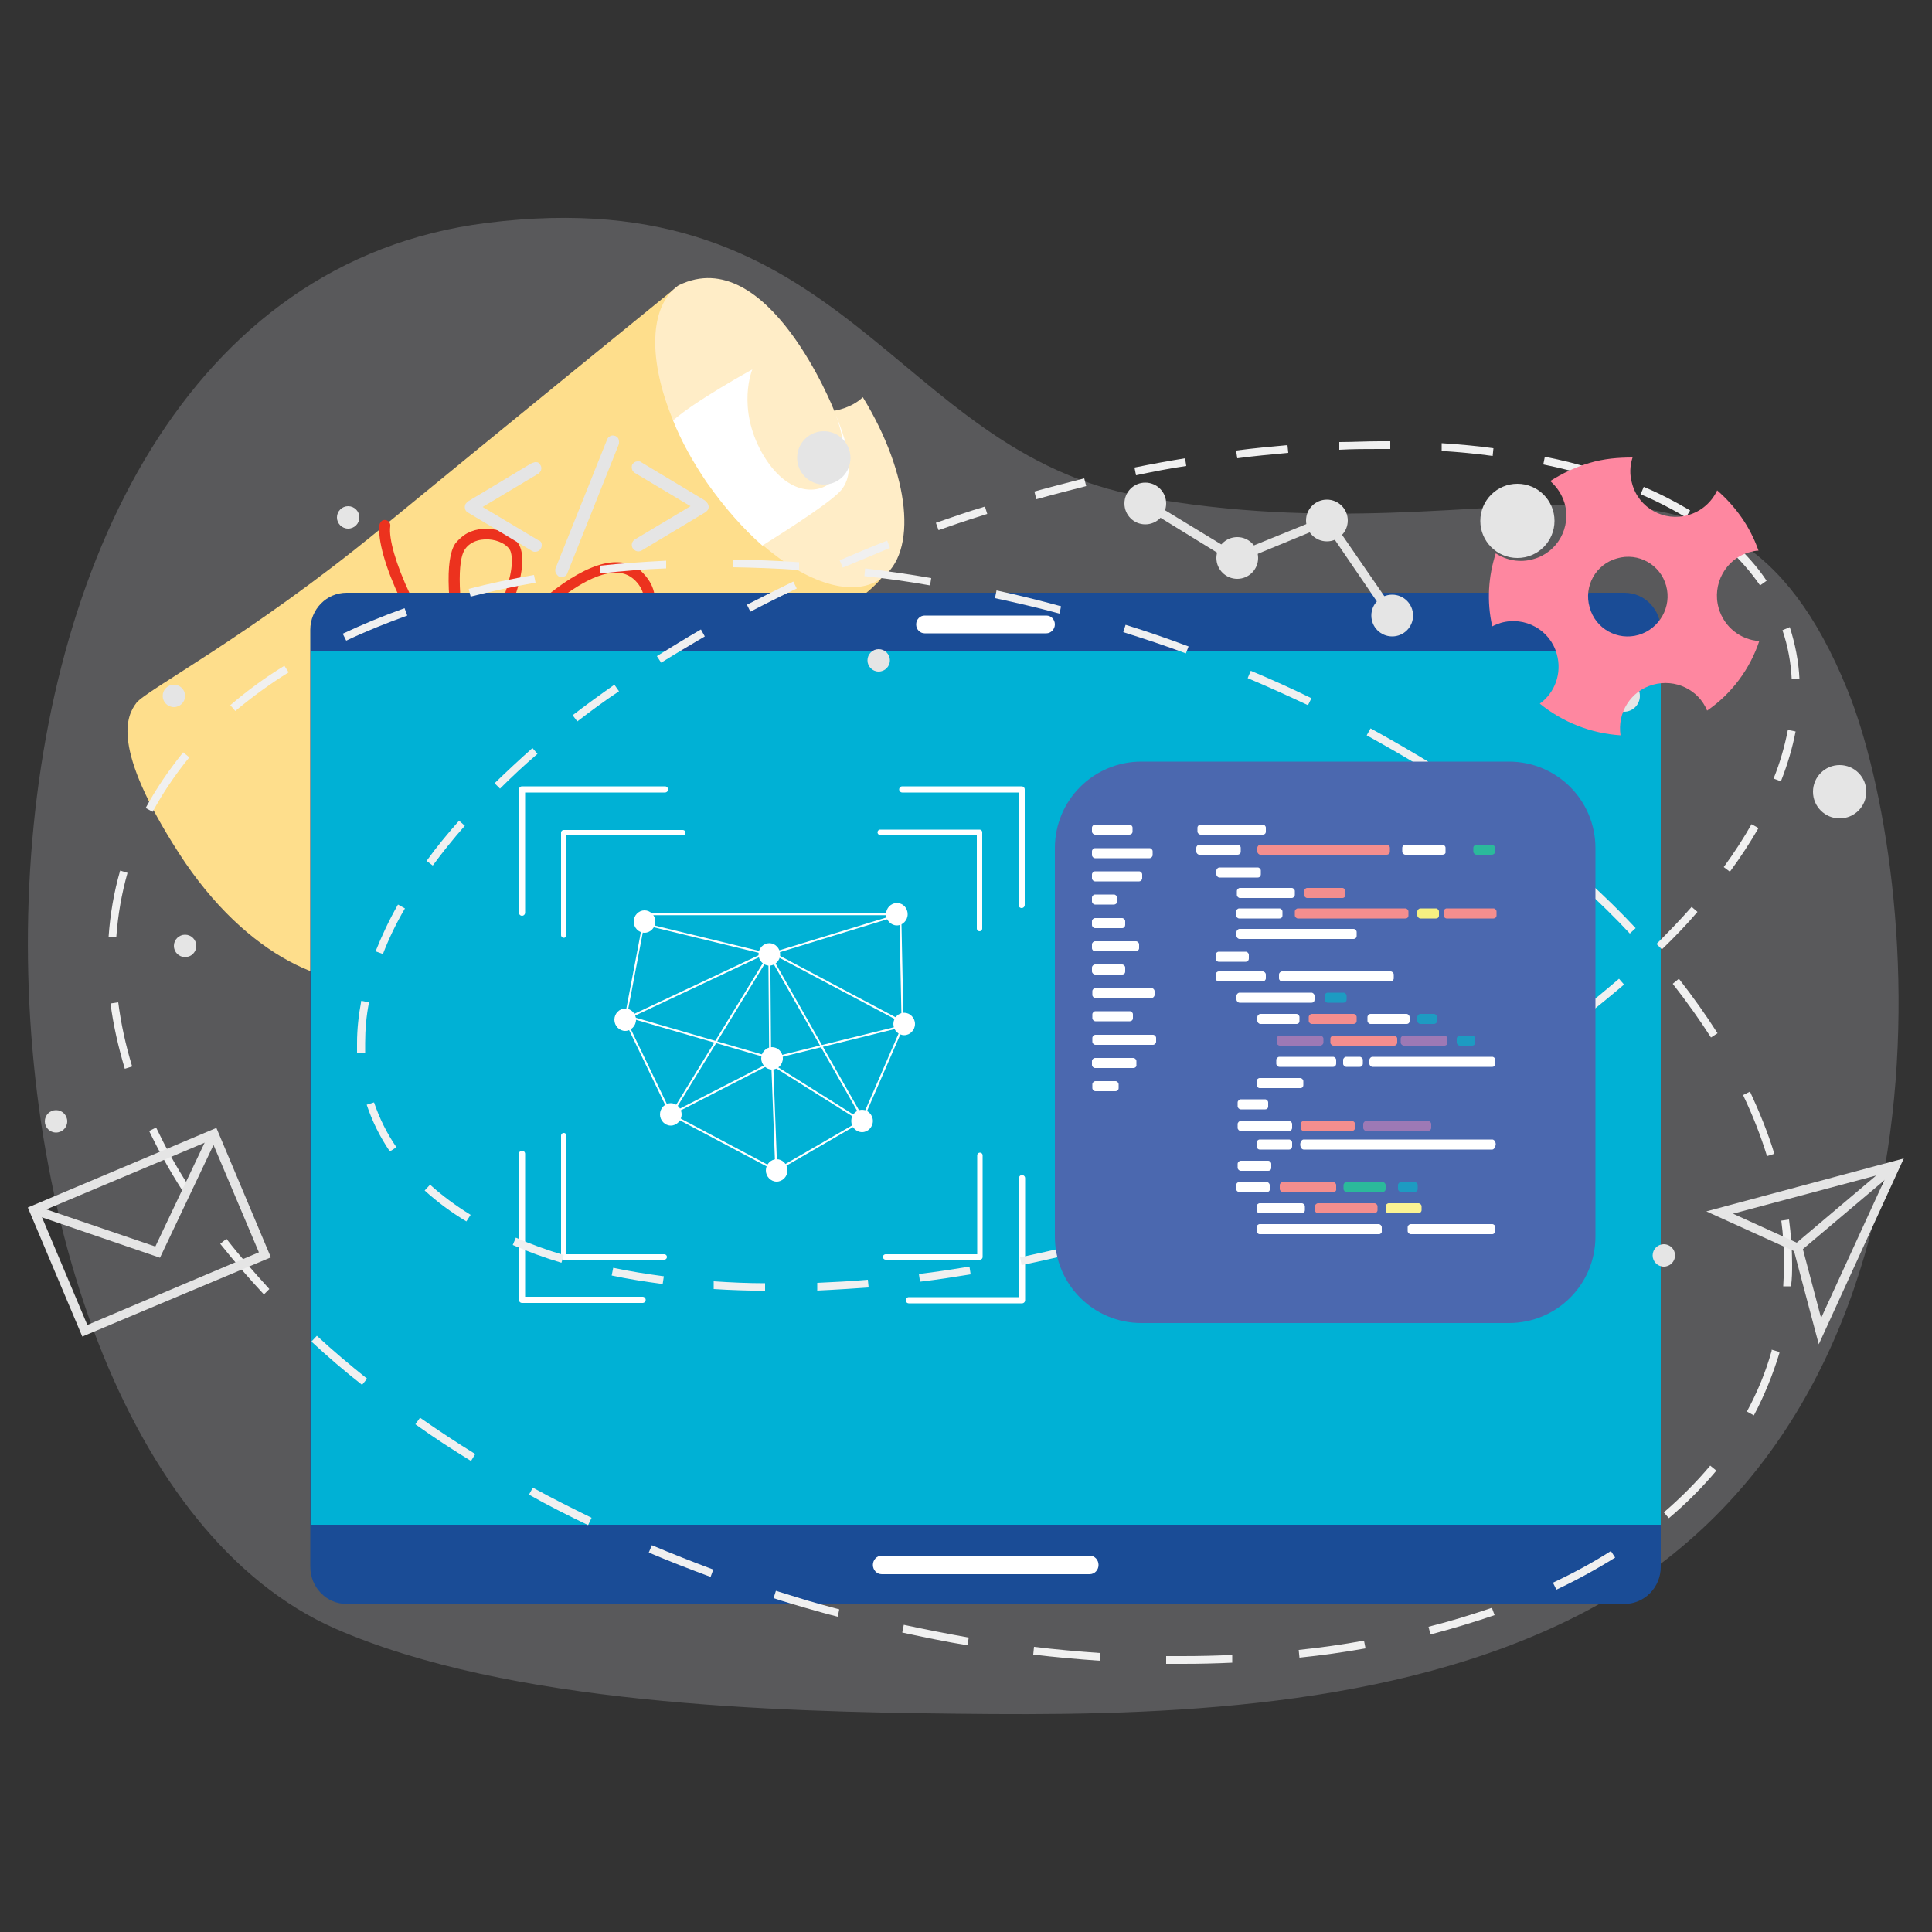
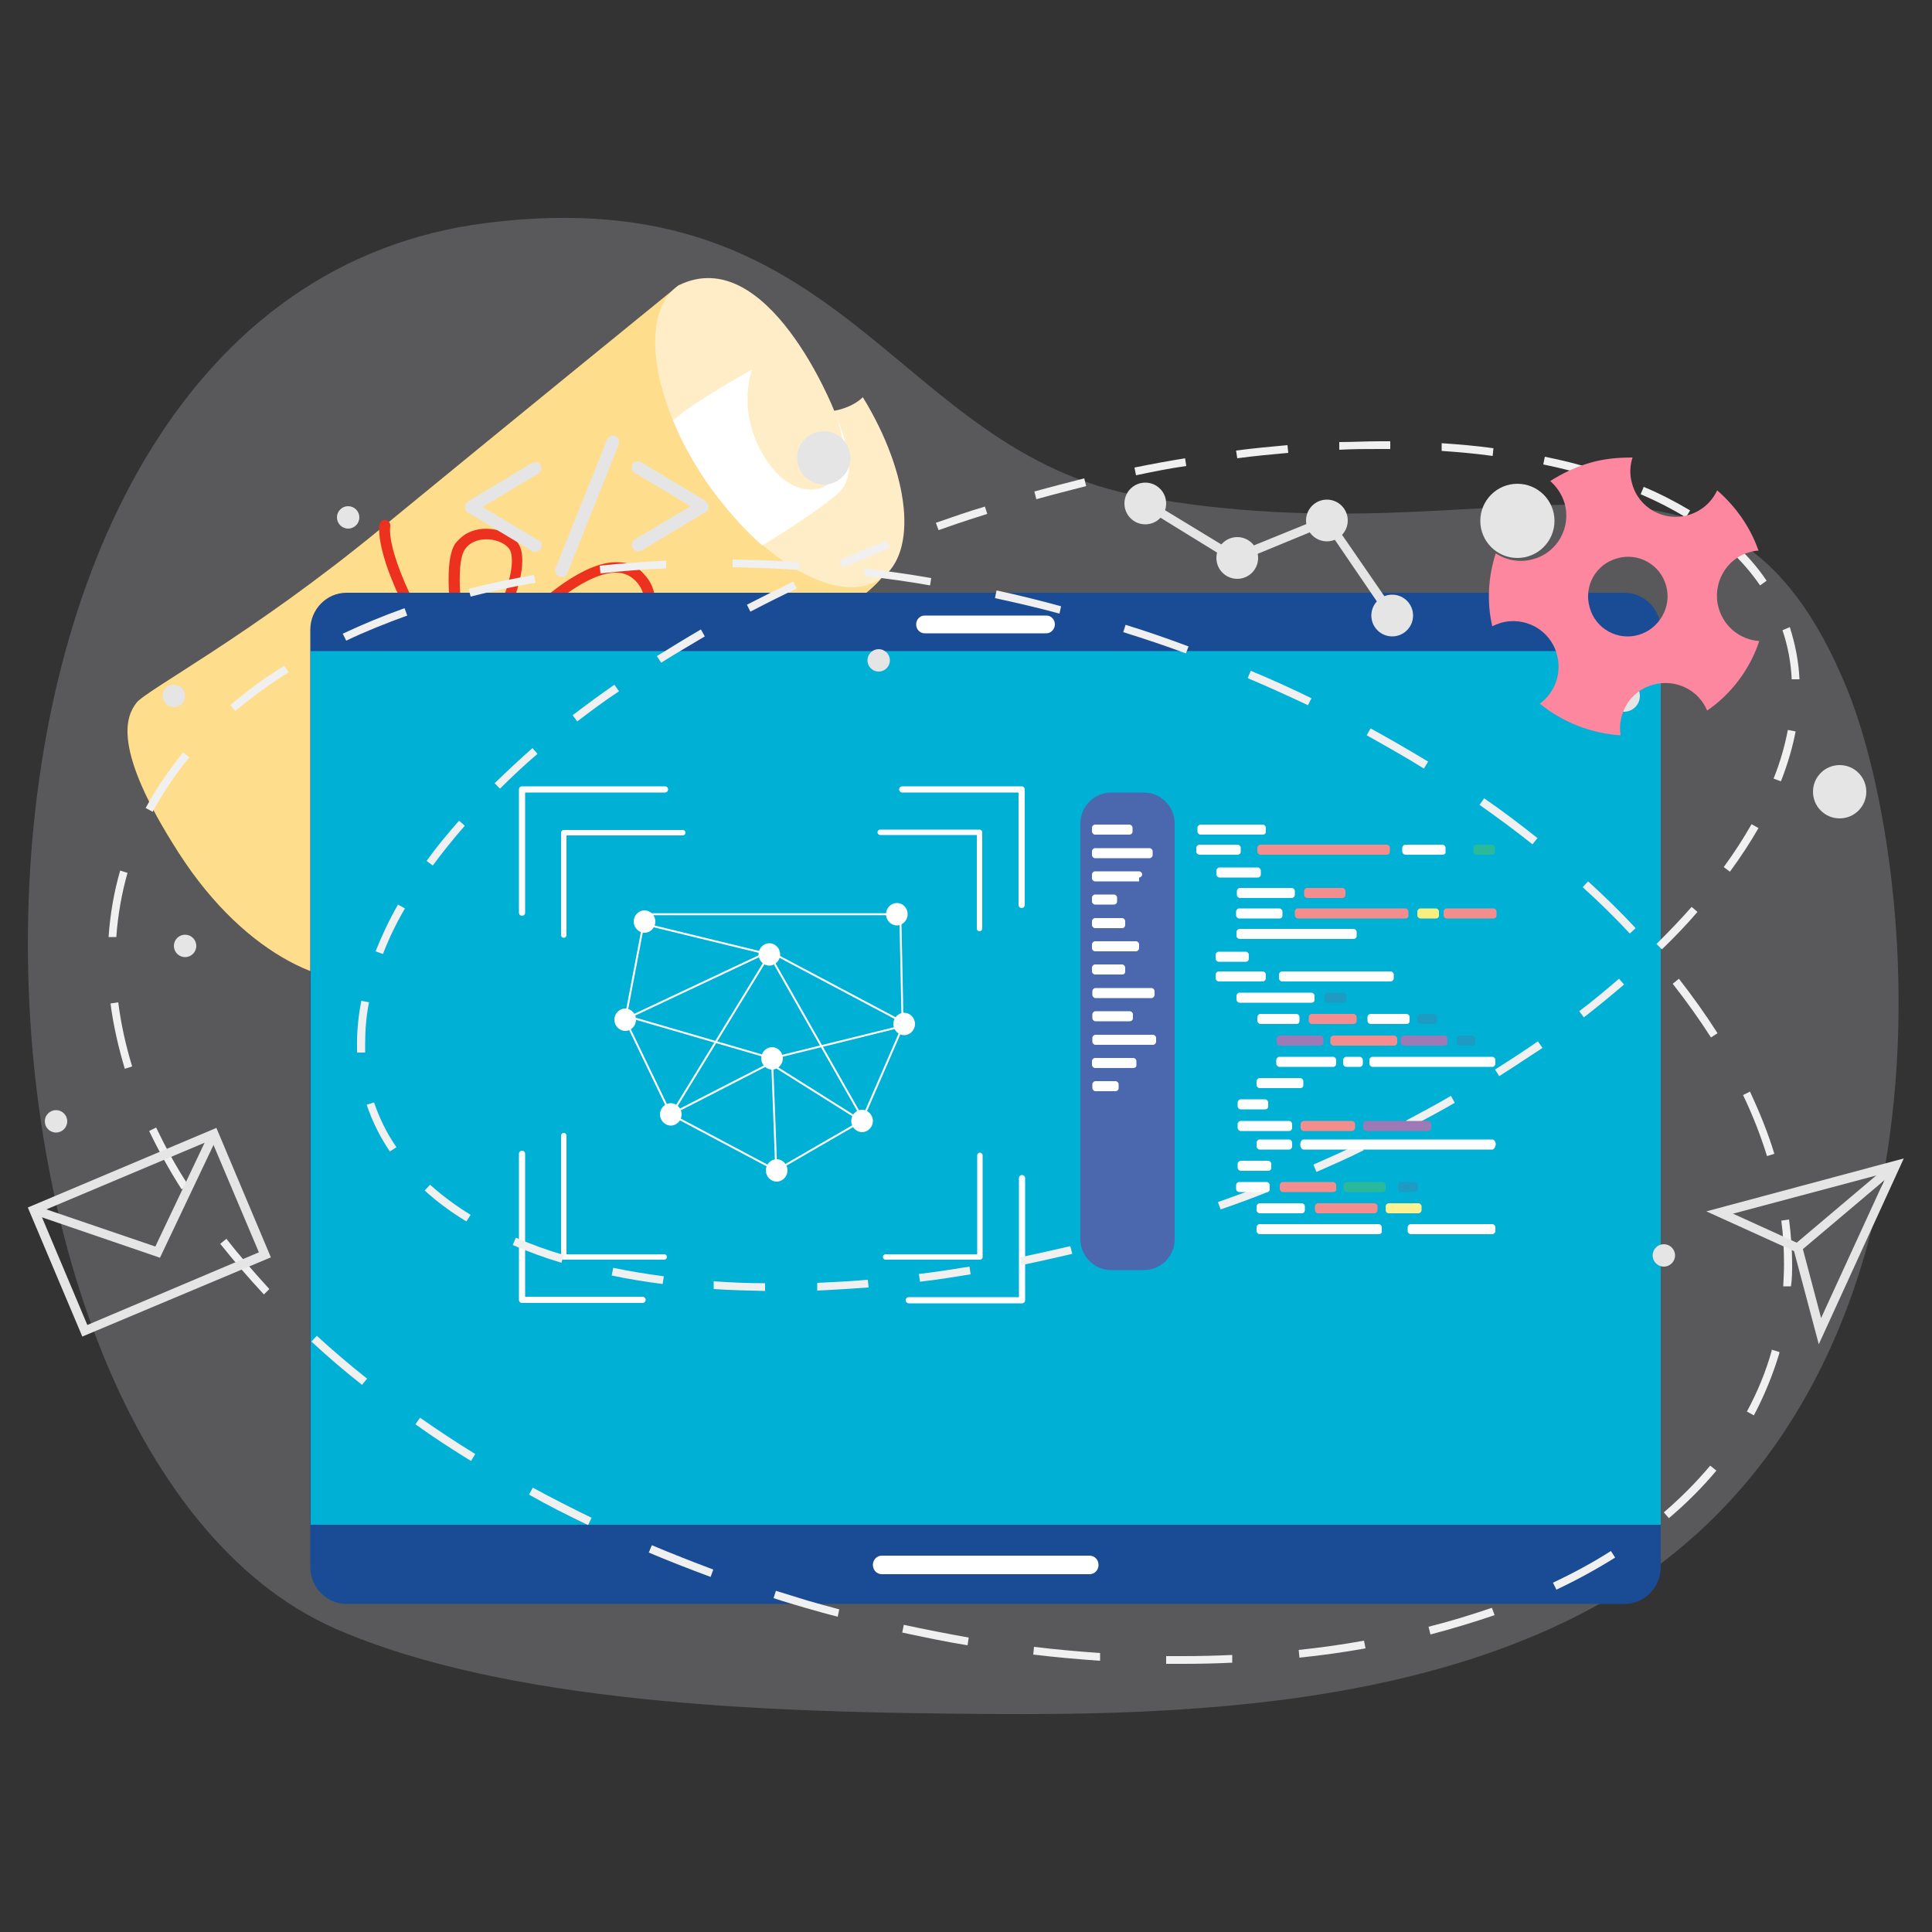
<svg xmlns="http://www.w3.org/2000/svg" id="OBJECTS" version="1.1" viewBox="0 0 500 500">
  <rect x="0" y="0" width="500" height="500" fill="#333333" stroke="none" />
  <defs>
    <style>
      .st0 {
        fill: #1a4c96;
      }

      .st1 {
        stroke-width: 1.6px;
      }

      .st1, .st2 {
        stroke-linecap: round;
        stroke-linejoin: round;
      }

      .st1, .st2, .st3 {
        fill: none;
        stroke: #fff;
      }

      .st2 {
        stroke-width: 1.4px;
      }

      .st4 {
        fill: #fff;
      }

      .st5 {
        fill: #f0f0f0;
      }

      .st6 {
        fill: #fbf393;
      }

      .st7 {
        fill: #ec321e;
      }

      .st8 {
        fill: #e5e5e5;
      }

      .st9 {
        fill: #f48e8e;
      }

      .st10 {
        fill: #f7f081;
      }

      .st11 {
        fill: #2bb99b;
      }

      .st12 {
        fill: #9d79b5;
      }

      .st13 {
        fill: #fe87a0;
      }

      .st14 {
        fill: #fede8c;
      }

      .st15 {
        fill: #ffedc7;
      }

      .st16 {
        fill: #4b68af;
      }

      .st3 {
        stroke-miterlimit: 10;
        stroke-width: .5px;
      }

      .st17 {
        fill: #1d9bc2;
      }

      .st18 {
        fill: #f0f4fd;
        isolation: isolate;
        opacity: .2;
      }

      .st19 {
        fill: #00b1d5;
      }
    </style>
  </defs>
  <path class="st18" d="M125.9,57.7C-29,77.2-21.7,373.9,86.8,421.5c44.8,19.6,113.4,21.5,160.5,22,48.2.6,108-.4,156.3-23.1,108.1-50.5,93.4-195.4,74.5-241.9-31.9-78.6-86.5-32.4-182.7-50-64.6-11.7-75.9-82.6-169.5-70.8Z" />
  <g>
    <path class="st14" d="M227.9,149.9c-12.7,14.4-51.5,25.3-78.9,49.3s-38,49.5-50,53.7c-12,4.2-35-4.6-52.7-32.1s-13.5-35.6-11-38.9c2.5-3.3,29.5-17.4,63-44.9s77.4-63.2,77.4-63.2l52.2,76.1Z" />
    <path class="st15" d="M182.9,124.8c-3.6-5.3-6.6-10.7-8.7-16-6.5-15.6-6.3-29.7,1.5-35,23-11.2,40.2,32.5,40.2,32.5,0,0,4.4-.6,7.4-3.5h0c12.2,19.9,14.4,40.3,4.6,47-7.2,5-19.1,1.1-30.6-8.8-5-4.2-9.9-9.8-14.4-16.2Z" />
    <path class="st4" d="M182.9,124.8c-3.6-5.3-6.6-10.7-8.7-16,5.6-5,20.5-13.2,20.5-13.2,0,0-4.1,9.8,2.5,21.6,6.7,11.8,15.8,11.1,19.3,6.1s.9-13-.2-15.9c3.6,8.7,4.7,15.1,1.6,19.2-2.2,2.9-13.6,10.2-20.6,14.6-5-4.4-9.9-10-14.4-16.4Z" />
    <g>
      <path class="st7" d="M98.8,134.8c.3-.2.6-.3,1-.2.8.1,1.3.8,1.2,1.6-.9,6.3,7.6,26.8,21.1,42.1,7,7.9,17.8,17.3,29.8,17.1.8,0,1.4.6,1.4,1.4s-.6,1.4-1.4,1.4c-13.1.1-24.6-9.8-31.9-18.1-13.6-15.4-22.8-36.5-21.8-44.3.1-.4.3-.7.6-1Z" />
      <path class="st7" d="M145.9,150.9c4.7-3.2,9.4-5.4,13.5-5.4s5.8,1.3,7.8,3.7c2.7,3.3,3,7.2.9,11.3-5.1,10-26.1,20.4-46.5,19.3-.8,0-1.5-.5-1.8-1.2s-.2-1.5.3-2.1h0c4-5.1,14.9-18.1,25.8-25.6ZM157.7,167.3c3.7-2.5,6.5-5.3,7.9-8.1,1.6-3,1.4-5.8-.6-8.3-1.5-1.8-3.3-2.7-5.6-2.7-11.9,0-30.8,22.1-36.3,28.9,13.1.4,26.2-4,34.6-9.8Z" />
      <path class="st7" d="M120.1,138.5c2.3-1.6,5.2-1.9,7.6-1.5,3.6.5,6.3,2.5,7.1,5.1,2.1,7.4-5.3,21.8-9.8,30.4-.8,1.5-1.5,2.9-2,3.9s-1.2,1.2-2,1.1c-.8-.1-1.5-.7-1.7-1.6h0c-3.7-19.6-4.2-31.1-1.5-35.2.7-.9,1.5-1.6,2.3-2.2ZM121.7,173c.3-.5.6-1.1.9-1.7,4-7.7,11.4-22.1,9.6-28.4-.4-1.5-2.4-2.8-4.8-3.2-2.4-.4-5.5.1-7.1,2.5-1.3,1.9-2.7,8.4,1.4,30.8Z" />
      <path class="st7" d="M87.2,169.2c.2-.1.4-.2.6-.2.8-.1,1.4.5,1.5,1.2.4,3.5,1.8,5.9,4.4,7.5,8.5,5.3,25.8-.7,26-.8l3.1-1.1-1.3,2.9c-1.2,2.7-12.1,26-23.3,23.1-2.1-.6-3.7-1.8-4.6-3.6-2.3-4.5.2-11.1.3-11.3.3-.7,1.1-1.1,1.8-.8.7.3,1.1,1.1.8,1.8-.6,1.6-1.9,6.3-.4,9.1.6,1.1,1.5,1.8,2.9,2.2,6.7,1.8,14.8-11.1,18.7-18.7-5.7,1.6-18,4.1-25.3-.5-3.3-2.1-5.2-5.3-5.7-9.6-.2-.5,0-1,.5-1.2Z" />
    </g>
  </g>
  <g>
    <path class="st0" d="M429.8,405.5c0,5.3-4.2,9.6-9.4,9.6H89.7c-5.2,0-9.4-4.3-9.4-9.6v-242.5c0-5.3,4.2-9.6,9.4-9.6h330.7c5.2,0,9.4,4.3,9.4,9.6v242.5h0Z" />
    <rect class="st19" x="80.4" y="168.5" width="349.4" height="226.1" />
    <path class="st4" d="M284.3,405c0,1.3-1,2.4-2.3,2.4h-53.8c-1.3,0-2.3-1.1-2.3-2.4h0c0-1.3,1-2.4,2.3-2.4h53.8c1.3,0,2.3,1.1,2.3,2.4h0Z" />
    <path class="st4" d="M273,161.6c0,1.2-1,2.3-2.2,2.3h-31.5c-1.2,0-2.2-1-2.2-2.3h0c0-1.3,1-2.3,2.2-2.3h31.5c1.3,0,2.2,1.1,2.2,2.3h0Z" />
    <g>
      <g>
        <g>
          <path class="st1" d="M264.5,304.9v31.6h-29.3" />
          <path class="st1" d="M135.1,236.2v-31.9h37" />
          <path class="st1" d="M233.5,204.3h30.9v29.9" />
          <path class="st1" d="M166.3,336.4h-31.2v-37.8" />
        </g>
        <g>
          <path class="st2" d="M253.6,299v26.3h-24.4" />
          <path class="st2" d="M145.9,242v-26.5h30.8" />
          <path class="st2" d="M227.8,215.4h25.7v24.9" />
          <path class="st2" d="M171.9,325.3h-26v-31.4" />
        </g>
      </g>
      <g>
        <polygon class="st3" points="173.6 288.4 200.9 302.9 223 290.1 233.6 265.7 233 236.6 167 236.6 161.8 263.9 173.6 288.4" />
        <polyline class="st3" points="173.6 288.4 199.3 275.2 223 290.1" />
-         <polyline class="st3" points="199.3 272.1 199.1 247 233 236.6" />
        <polyline class="st3" points="233.2 264.3 199.1 246.2 163 263.2 199.8 273.9 233 265.7" />
        <polyline class="st3" points="174.5 287.2 199.1 247 165.8 238.9" />
        <line class="st3" x1="222.8" y1="288.7" x2="199.1" y2="247" />
        <line class="st3" x1="200.9" y1="302.9" x2="199.8" y2="273.9" />
        <path class="st4" d="M169.6,238.5c0,1.6-1.3,2.9-2.8,2.9s-2.8-1.3-2.8-2.9,1.3-2.9,2.8-2.9,2.8,1.3,2.8,2.9Z" />
        <path class="st4" d="M201.9,247c0,1.6-1.3,2.9-2.8,2.9s-2.8-1.3-2.8-2.9,1.3-2.9,2.8-2.9,2.8,1.3,2.8,2.9Z" />
        <path class="st4" d="M234.9,236.6c0,1.6-1.3,2.9-2.8,2.9s-2.8-1.3-2.8-2.9,1.3-2.9,2.8-2.9c1.6,0,2.8,1.3,2.8,2.9Z" />
        <path class="st4" d="M164.6,263.9c0,1.6-1.3,2.9-2.8,2.9s-2.8-1.3-2.8-2.9,1.3-2.9,2.8-2.9,2.8,1.3,2.8,2.9Z" />
        <path class="st4" d="M203.8,302.9c0,1.6-1.3,2.9-2.8,2.9s-2.8-1.3-2.8-2.9,1.3-2.9,2.8-2.9,2.8,1.3,2.8,2.9Z" />
        <path class="st4" d="M202.6,273.9c0,1.6-1.3,2.9-2.8,2.9s-2.8-1.3-2.8-2.9,1.3-2.9,2.8-2.9,2.8,1.3,2.8,2.9Z" />
        <path class="st4" d="M236.8,265c0,1.6-1.3,2.9-2.8,2.9s-2.8-1.3-2.8-2.9,1.3-2.9,2.8-2.9,2.8,1.3,2.8,2.9Z" />
        <path class="st4" d="M176.4,288.4c0,1.6-1.3,2.9-2.8,2.9s-2.8-1.3-2.8-2.9,1.3-2.9,2.8-2.9,2.8,1.3,2.8,2.9Z" />
        <path class="st4" d="M225.9,290.1c0,1.6-1.3,2.9-2.8,2.9s-2.8-1.3-2.8-2.9,1.3-2.9,2.8-2.9,2.8,1.3,2.8,2.9Z" />
      </g>
    </g>
  </g>
  <g>
    <path class="st5" d="M198.1,334.1c-4.5-.1-9-.2-13.4-.5v-2c4.4.3,8.9.5,13.3.5v2ZM211.5,334v-2c4.2-.2,8.7-.4,13.1-.8l.2,2c-4.5.3-8.9.6-13.3.8ZM171.5,332.3c-4.5-.6-9-1.3-13.2-2.2l.4-2c4.2.9,8.6,1.6,13.1,2.2l-.3,2ZM238.1,331.7l-.3-2c4.3-.5,8.8-1.2,13.1-1.9l.3,2c-4.3.7-8.7,1.4-13.1,1.9ZM264.4,327.4l-.4-2c4.3-.9,8.6-1.9,13-2.9l.5,2c-4.4,1-8.7,2-13.1,2.9ZM145.3,326.8c-4.4-1.3-8.7-2.9-12.6-4.6l.8-1.9c3.9,1.7,8,3.2,12.4,4.5l-.6,2ZM290.4,321.1l-.5-2c4.2-1.2,8.5-2.5,12.7-3.8l.6,1.9c-4.3,1.4-8.6,2.7-12.8,3.9ZM120.7,316.1c-4-2.4-7.6-5.1-10.8-8l1.4-1.5c3.1,2.8,6.6,5.4,10.5,7.8l-1.1,1.7ZM315.9,313l-.7-1.9c4.2-1.5,8.4-3,12.4-4.6l.7,1.9c-4,1.6-8.3,3.2-12.4,4.6ZM340.7,303.3l-.8-1.9c4.1-1.8,8.1-3.6,12.1-5.5l.9,1.8c-4,2-8.1,3.8-12.2,5.6ZM100.9,298c-2.6-3.8-4.6-7.9-6-12.1l1.9-.6c1.4,4.1,3.3,8,5.8,11.6l-1.7,1.1ZM364.8,291.8l-.9-1.8c3.9-2.1,7.9-4.2,11.6-6.4l1,1.8c-3.8,2.2-7.7,4.3-11.7,6.4ZM388,278.5l-1.1-1.7c3.8-2.4,7.5-4.8,11.1-7.3l1.2,1.7c-3.7,2.4-7.4,4.9-11.2,7.3ZM92.4,272.5c0-.9,0-1.7,0-2.6,0-3.5.4-7.2,1.1-10.9l2,.4c-.7,3.5-1,7.1-1,10.5s0,1.7,0,2.5h-2.1ZM409.9,263.3l-1.2-1.6c3.6-2.7,7-5.6,10.3-8.4l1.3,1.5c-3.3,2.8-6.8,5.7-10.4,8.5ZM99.1,246.9l-1.9-.7c1.6-4,3.5-8.1,5.8-12.1l1.8,1c-2.3,3.9-4.2,7.9-5.7,11.8ZM430.1,245.7l-1.4-1.4c3.2-3.2,6.3-6.4,9.1-9.6l1.5,1.3c-2.8,3.3-5.9,6.5-9.2,9.7ZM447.7,225.6l-1.6-1.2c2.7-3.7,5.1-7.4,7.2-11.1l1.8,1c-2.2,3.8-4.6,7.5-7.4,11.3ZM112,224l-1.6-1.2c2.5-3.5,5.4-7,8.4-10.4l1.5,1.3c-3,3.4-5.8,6.9-8.3,10.3ZM129.4,204.1l-1.4-1.4c3.1-3,6.4-6.1,9.8-9.1l1.3,1.5c-3.4,2.9-6.7,6-9.7,9ZM460.9,202.2l-1.9-.7c1.7-4.2,2.9-8.5,3.7-12.6l2,.4c-.8,4.2-2.1,8.6-3.8,12.9ZM149.4,186.7l-1.2-1.6c3.5-2.7,7.1-5.3,10.8-7.9l1.2,1.7c-3.8,2.5-7.4,5.2-10.8,7.8ZM463.7,175.9c-.2-4.4-1-8.7-2.4-12.8l1.9-.8h0c1.4,4.4,2.3,8.9,2.5,13.5h-2ZM171.1,171.5l-1.1-1.7c3.7-2.3,7.6-4.7,11.4-6.9l1,1.8c-3.7,2.2-7.6,4.5-11.3,6.8ZM194.2,158.3l-.9-1.8c3.9-2,7.9-4,12-6l.9,1.8c-4.2,2-8.2,4-12,6ZM455.5,151.5c-2.4-3.5-5.3-6.8-8.6-9.8l1.4-1.5c3.5,3.1,6.5,6.5,8.9,10.1l-1.7,1.2ZM218.1,146.9l-.8-1.9c4-1.7,8.2-3.5,12.3-5.1l.7,1.9c-4,1.7-8.1,3.4-12.2,5.1ZM242.9,137.2l-.7-1.9c2.1-.7,4.3-1.5,6.4-2.2,2.1-.7,4.2-1.4,6.3-2l.6,1.9c-2.1.7-4.2,1.3-6.2,2-2.2.7-4.3,1.5-6.4,2.2ZM436.3,133.9c-3.6-2.2-7.5-4.2-11.7-6l.8-1.9c4.3,1.8,8.3,3.9,12,6.1l-1.1,1.8ZM268.2,129.2l-.5-2c4.3-1.2,8.6-2.3,12.9-3.4l.5,2c-4.3,1.1-8.6,2.2-12.9,3.4ZM412.2,123.4c-4.1-1.2-8.4-2.3-12.8-3.2l.4-2c4.5.9,8.9,2,13,3.3l-.6,1.9ZM294,123l-.4-2c4.4-.9,8.8-1.7,13.1-2.4l.3,2c-4.3.6-8.7,1.5-13,2.4ZM320.2,118.6l-.3-2c4.5-.6,8.9-1,13.3-1.4l.2,2c-4.3.4-8.8.8-13.2,1.4ZM386.3,118c-4.3-.6-8.7-1-13.2-1.3v-2c4.6.3,9.1.7,13.4,1.3l-.2,2ZM346.6,116.4v-2c3.4,0,7-.2,10.4-.2h2.8v2h-2.8c-3.4,0-6.9,0-10.4.2Z" />
    <path class="st5" d="M306.1,430.6h-4.3v-2h4.2c4.3,0,8.6-.1,12.9-.3v2c-4.1.2-8.4.3-12.8.3ZM284.6,429.8c-5.7-.4-11.4-.9-17.2-1.6l.2-2c5.7.7,11.4,1.2,17.1,1.6v2ZM336.3,429l-.2-2c5.7-.6,11.4-1.4,16.9-2.4l.4,2c-5.6,1-11.3,1.8-17.1,2.4ZM250.4,425.8c-5.6-.9-11.3-2.1-16.9-3.3l.4-2c5.6,1.2,11.2,2.3,16.8,3.3l-.3,2ZM370.2,423l-.5-2c5.6-1.4,11.1-3.1,16.4-4.9l.7,1.9c-5.3,1.8-10.9,3.5-16.6,5ZM216.8,418.4c-2.8-.7-5.6-1.5-8.4-2.3-2.7-.8-5.5-1.6-8.2-2.5l.6-1.9c2.7.8,5.4,1.7,8.1,2.5,2.8.8,5.6,1.6,8.3,2.3l-.4,1.9ZM402.8,411.4l-.9-1.8c5.3-2.5,10.3-5.2,15-8.2l1.1,1.7c-4.8,3-9.9,5.8-15.2,8.3ZM183.9,408.1c-5.4-2-10.8-4.1-16-6.3l.8-1.9c5.2,2.2,10.6,4.3,15.9,6.3l-.7,1.9ZM152.2,394.7c-5.2-2.5-10.4-5.1-15.3-7.9l1-1.8c4.9,2.7,10.1,5.3,15.2,7.8l-.9,1.9ZM431.9,392.9l-1.3-1.5c4.4-3.8,8.4-7.8,12-12.1l1.6,1.3c-3.7,4.4-7.8,8.5-12.3,12.3ZM121.9,378.1c-4.9-3-9.8-6.2-14.4-9.5l1.2-1.7c4.6,3.2,9.4,6.4,14.3,9.4l-1.1,1.8ZM453.9,366.3l-1.8-1c2.7-5,4.9-10.3,6.4-15.7v-.3c.1,0,2,.6,2,.6v.3c-1.7,5.6-3.9,11-6.6,16.1ZM93.7,358.4c-4.6-3.6-9-7.4-13.1-11.2l1.4-1.5c4.1,3.8,8.5,7.5,13,11.1l-1.3,1.6ZM68.3,335c-4-4.3-7.8-8.7-11.3-13.1l1.6-1.3c3.4,4.4,7.2,8.7,11.1,13l-1.4,1.4ZM463.5,332.9h-2c.1-2,.2-3.9.2-5.8,0-3.7-.2-7.5-.7-11.2l2-.3c.5,3.9.8,7.7.8,11.5,0,1.9,0,3.8-.3,5.8ZM47,307.8c-3.2-5-6-10.1-8.4-15.1l1.8-.9c2.4,5,5.1,10,8.3,14.9l-1.7,1.1ZM457.3,299.2c-1.6-5.2-3.7-10.6-6.2-15.8l1.8-.9c2.5,5.4,4.7,10.8,6.3,16.1l-1.9.6ZM32.3,276.6c-1.7-5.7-3-11.4-3.7-16.9l2-.3c.7,5.5,1.9,11,3.6,16.6l-1.9.6ZM442.8,268.5c-3-4.7-6.3-9.3-9.9-13.9l1.6-1.3c3.6,4.6,7,9.4,10,14.1l-1.7,1.1ZM30.1,242.5h-2c.4-5.9,1.4-11.7,3-17.2l1.9.6c-1.5,5.3-2.5,10.9-2.9,16.6ZM421.8,241.6c-3.8-4.1-7.9-8.1-12.2-12l1.4-1.5c4.3,3.9,8.5,8,12.3,12.1l-1.5,1.4ZM396.6,218.5c-4.4-3.5-9-6.9-13.7-10.2l1.2-1.7c4.8,3.3,9.4,6.8,13.8,10.3l-1.3,1.6ZM39.5,210.1l-1.8-1c2.7-5,6-9.8,9.7-14.4l1.6,1.3c-3.7,4.5-6.9,9.3-9.5,14.1ZM368.5,198.9c-4.8-3-9.8-5.8-14.8-8.6l1-1.8c5.1,2.8,10.1,5.7,14.9,8.6l-1.1,1.8ZM60.9,184l-1.3-1.5c4.2-3.6,8.9-7.1,14-10.2l1.1,1.7c-5,3.1-9.6,6.5-13.8,10ZM338.5,182.5c-5.1-2.4-10.4-4.8-15.6-7l.8-1.9c5.3,2.2,10.6,4.6,15.7,7.1l-.9,1.8ZM306.9,169.1c-5.3-2-10.8-3.8-16.2-5.5l.6-1.9c5.5,1.7,11,3.6,16.3,5.6l-.7,1.8ZM89.6,165.8l-.9-1.8c5.1-2.4,10.4-4.6,16-6.6l.7,1.9c-5.5,2-10.8,4.1-15.8,6.5ZM274.2,158.8c-5.5-1.5-11.1-2.8-16.7-4l.4-2c5.6,1.2,11.2,2.6,16.7,4.1l-.4,1.9ZM121.8,154.4l-.5-2c5.4-1.4,11.1-2.6,16.9-3.6l.4,2c-5.8,1-11.4,2.2-16.8,3.6ZM240.7,151.5c-5.6-1-11.3-1.8-17-2.4l.2-2c5.6.7,11.4,1.5,17.1,2.5l-.3,1.9ZM155.4,148.4l-.2-2c5.6-.6,11.4-1,17.2-1.3v2c-5.7.2-11.4.7-17,1.3ZM206.7,147.5c-5.7-.4-11.5-.6-17.1-.7v-2c5.7.1,11.5.3,17.2.7v2Z" />
  </g>
  <circle class="st8" cx="392.7" cy="134.8" r="9.6" />
  <circle class="st8" cx="420.3" cy="180.1" r="4.1" />
  <circle class="st8" cx="476.1" cy="204.9" r="6.9" />
  <circle class="st8" cx="213.2" cy="118.5" r="6.9" />
  <circle class="st8" cx="227.4" cy="170.9" r="2.9" />
  <circle class="st8" cx="14.5" cy="290.2" r="2.9" />
  <circle class="st8" cx="47.9" cy="244.8" r="2.9" />
  <circle class="st8" cx="45" cy="180.1" r="2.9" />
  <circle class="st8" cx="90.1" cy="133.9" r="2.9" />
  <circle class="st8" cx="430.6" cy="324.9" r="2.9" />
  <g>
    <path class="st8" d="M470.7,347.9l-6.4-24.1-22.7-10.3,51.1-13.7-22,48.1ZM448.5,314.1l17.8,8.1,5,18.9,17.3-37.7-40.1,10.7Z" />
    <rect class="st8" x="461.4" y="311.1" width="33.2" height="2.3" transform="translate(-88.7 382.2) rotate(-40.2)" />
  </g>
  <g>
    <circle class="st8" cx="296.4" cy="130.3" r="5.4" />
    <circle class="st8" cx="320.2" cy="144.4" r="5.4" />
    <circle class="st8" cx="343.4" cy="134.7" r="5.4" />
    <circle class="st8" cx="360.3" cy="159.3" r="5.4" />
    <polygon class="st8" points="359.3 160 343 136.1 319.5 145.8 295.8 131.2 297 129.3 319.7 143.1 343.8 133.3 361.3 158.7 359.3 160" />
  </g>
  <g>
    <path class="st8" d="M21.3,345.9l-14.1-33.4,48.8-20.6,14.1,33.5-48.8,20.5ZM10.3,313.7l12.3,29.2,44.4-18.8-12.3-29.1-44.4,18.7Z" />
    <polygon class="st8" points="41.4 325.5 8.4 314.2 9.1 312 40.2 322.6 54.3 292.9 56.4 293.9 41.4 325.5" />
  </g>
  <g>
    <path class="st8" d="M140.2,141.1c0,.5-.2.9-.5,1.2s-.7.5-1.2.5-.5-.1-.8-.2l-16.5-9.9c-.6-.3-.9-.8-.9-1.5s.3-1,.9-1.5l16.5-9.9c.3,0,.6-.2.8-.2.5,0,.8,0,1.1.4s.5.7.5,1.1c0,.7-.3,1.1-.8,1.5l-14.4,8.6,14.4,8.6c.7.2.9.7.9,1.3Z" />
    <path class="st8" d="M157.7,113c.3-.2.6-.3.9-.3.5,0,.9.2,1.2.5s.4.7.4,1.2,0,.5-.1.7l-13.3,33.3c-.2.6-.7.9-1.5.9s-.8-.2-1.1-.5-.5-.7-.5-1.1,0-.5.1-.7l13.3-33.2c.1-.3.3-.6.6-.8Z" />
    <path class="st8" d="M183.4,131.1c0,.7-.3,1.1-.9,1.5l-16.5,9.9c-.2.1-.5.2-.8.2-.5,0-.8-.2-1.2-.5-.3-.3-.5-.7-.5-1.2s.3-1.1.8-1.4l14.4-8.6-14.4-8.6c-.5-.3-.8-.8-.8-1.5s.2-.8.5-1.1c.3-.3.7-.4,1.1-.4s.6,0,.8.2l16.5,9.9c.7.6,1,1.1,1,1.6Z" />
  </g>
  <path class="st13" d="M452.8,142.9c.8-.2,1.5-.4,2.3-.4-2.2-6.3-6-11.5-10.7-15.6-1.4,3-4,5.4-7.5,6.4-6.2,1.8-12.8-1.8-14.5-8.1-.7-2.3-.6-4.6.1-6.8-3.7,0-7.4.3-11.1,1.4s-7.1,2.7-10.2,4.7c1.7,1.5,3,3.4,3.7,5.7,1.8,6.2-1.8,12.8-8.1,14.5-3.4,1-7,.3-9.7-1.5-1.9,5.9-2.4,12.4-.9,18.9.7-.4,1.4-.6,2.2-.9,6.2-1.8,12.8,1.8,14.5,8.1,1.4,4.9-.5,10-4.4,12.8,5.9,4.8,13.2,7.7,20.9,8.2-.9-5.8,2.6-11.5,8.4-13.1s11.8,1.3,14,6.7c6.4-4.4,11.1-10.8,13.5-18-4.8-.3-9.1-3.6-10.5-8.5-1.8-6.2,1.8-12.8,8-14.5ZM424.1,164.3c-5.5,1.6-11.2-1.6-12.7-7.1-1.6-5.5,1.6-11.2,7.1-12.7,5.5-1.6,11.2,1.6,12.7,7.1,1.5,5.4-1.7,11.1-7.1,12.7Z" />
  <g>
-     <path class="st16" d="M390.5,342.4h-95.1c-12.4,0-22.4-10-22.4-22.4v-100.5c0-12.4,10-22.4,22.4-22.4h95.1c12.4,0,22.4,10,22.4,22.4v100.5c0,12.4-10,22.4-22.4,22.4Z" />
    <path class="st16" d="M296,328.7h-8.4c-4.4,0-8-3.6-8-8v-107.6c0-4.4,3.6-8,8-8h8.4c4.4,0,8,3.6,8,8v107.6c0,4.5-3.6,8-8,8Z" />
    <g>
      <path class="st4" d="M292.3,216h-8.9c-.4,0-.8-.4-.8-.8v-1c0-.4.4-.8.8-.8h8.9c.4,0,.8.4.8.8v1c0,.5-.4.8-.8.8Z" />
      <path class="st4" d="M297.5,222.1h-14.1c-.4,0-.8-.4-.8-.8v-1c0-.4.4-.8.8-.8h14.1c.4,0,.8.4.8.8v1c0,.4-.4.8-.8.8Z" />
-       <path class="st4" d="M294.8,228.1h-11.4c-.4,0-.8-.4-.8-.8v-1c0-.4.4-.8.8-.8h11.4c.4,0,.8.4.8.8v1c0,.4-.4.8-.8.8Z" />
+       <path class="st4" d="M294.8,228.1h-11.4c-.4,0-.8-.4-.8-.8v-1c0-.4.4-.8.8-.8h11.4c.4,0,.8.4.8.8c0,.4-.4.8-.8.8Z" />
      <path class="st4" d="M288.3,234.1h-4.9c-.4,0-.8-.4-.8-.8v-1c0-.4.4-.8.8-.8h4.9c.4,0,.8.4.8.8v1c0,.5-.4.8-.8.8Z" />
      <path class="st4" d="M290.4,240.2h-7c-.4,0-.8-.4-.8-.8v-1c0-.4.4-.8.8-.8h7c.4,0,.8.4.8.8v1c0,.4-.3.8-.8.8Z" />
      <path class="st4" d="M294,246.2h-10.6c-.4,0-.8-.4-.8-.8v-1c0-.4.4-.8.8-.8h10.6c.4,0,.8.4.8.8v1c0,.4-.4.8-.8.8Z" />
      <path class="st4" d="M290.4,252.2h-7c-.4,0-.8-.4-.8-.8v-1c0-.4.4-.8.8-.8h7c.4,0,.8.4.8.8v1c0,.5-.3.8-.8.8Z" />
      <path class="st4" d="M298,258.3h-14.5c-.4,0-.8-.4-.8-.8v-1c0-.4.4-.8.8-.8h14.5c.4,0,.8.4.8.8v1c0,.4-.4.8-.8.8Z" />
      <path class="st4" d="M292.4,264.3h-8.9c-.4,0-.8-.4-.8-.8v-1c0-.4.4-.8.8-.8h8.9c.4,0,.8.4.8.8v1c0,.5-.4.8-.8.8Z" />
      <path class="st4" d="M298.4,270.4h-14.9c-.4,0-.8-.4-.8-.8v-1c0-.4.4-.8.8-.8h14.9c.4,0,.8.4.8.8v1c0,.4-.4.8-.8.8Z" />
      <path class="st4" d="M293.3,276.4h-9.9c-.4,0-.8-.4-.8-.8v-1c0-.4.4-.8.8-.8h9.9c.4,0,.8.4.8.8v1c.1.4-.3.8-.8.8Z" />
      <path class="st4" d="M288.7,282.4h-5.2c-.4,0-.8-.4-.8-.8v-1c0-.4.4-.8.8-.8h5.2c.4,0,.8.4.8.8v1c0,.5-.4.8-.8.8Z" />
    </g>
    <g>
      <path class="st4" d="M326.8,216h-16.1c-.4,0-.8-.4-.8-.8v-1c0-.4.4-.8.8-.8h16.1c.4,0,.8.4.8.8v1c0,.5-.3.8-.8.8Z" />
      <path class="st4" d="M320.3,221.2h-9.9c-.4,0-.8-.4-.8-.8v-1c0-.4.4-.8.8-.8h9.9c.4,0,.8.4.8.8v1c0,.5-.4.8-.8.8Z" />
      <path class="st4" d="M325.5,227.1h-9.9c-.4,0-.8-.4-.8-.8v-1c0-.4.4-.8.8-.8h9.9c.4,0,.8.4.8.8v1c0,.4-.3.8-.8.8Z" />
      <path class="st4" d="M334.3,232.4h-13.4c-.4,0-.8-.4-.8-.8v-1c0-.4.4-.8.8-.8h13.4c.4,0,.8.4.8.8v1c0,.4-.4.8-.8.8Z" />
      <path class="st4" d="M331.1,237.7h-10.4c-.4,0-.8-.4-.8-.8v-1c0-.4.4-.8.8-.8h10.4c.4,0,.8.4.8.8v1c0,.5-.3.8-.8.8Z" />
      <path class="st4" d="M326.8,254h-11.4c-.4,0-.8-.4-.8-.8v-1c0-.4.4-.8.8-.8h11.4c.4,0,.8.4.8.8v1c0,.4-.4.8-.8.8Z" />
      <path class="st4" d="M335.5,265h-9.3c-.4,0-.8-.4-.8-.8v-1c0-.4.4-.8.8-.8h9.3c.4,0,.8.4.8.8v1c0,.5-.3.8-.8.8Z" />
      <path class="st12" d="M341.7,270.6h-10.5c-.4,0-.8-.4-.8-.8v-1c0-.4.4-.8.8-.8h10.5c.4,0,.8.4.8.8v1c0,.4-.4.8-.8.8Z" />
      <path class="st4" d="M336.5,281.6h-10.5c-.4,0-.8-.4-.8-.8v-1c0-.4.4-.8.8-.8h10.5c.4,0,.8.4.8.8v1c0,.5-.3.8-.8.8Z" />
      <path class="st4" d="M333.6,292.7h-12.5c-.4,0-.8-.4-.8-.8v-1c0-.4.4-.8.8-.8h12.5c.4,0,.8.4.8.8v1c0,.4-.3.8-.8.8Z" />
      <path class="st9" d="M349.9,292.7h-12.5c-.4,0-.8-.4-.8-.8v-1c0-.4.4-.8.8-.8h12.5c.4,0,.8.4.8.8v1c0,.4-.4.8-.8.8Z" />
      <path class="st12" d="M369.6,292.7h-16c-.4,0-.8-.4-.8-.8v-1c0-.4.4-.8.8-.8h16c.4,0,.8.4.8.8v1c0,.4-.4.8-.8.8Z" />
      <path class="st4" d="M345,276.1h-13.9c-.4,0-.8-.4-.8-.8v-1c0-.4.4-.8.8-.8h13.9c.4,0,.8.4.8.8v1c0,.4-.3.8-.8.8Z" />
      <path class="st4" d="M386.2,276.1h-31c-.4,0-.8-.4-.8-.8v-1c0-.4.4-.8.8-.8h31c.4,0,.8.4.8.8v1c0,.4-.3.8-.8.8Z" />
      <path class="st12" d="M373.8,270.6h-10.5c-.4,0-.8-.4-.8-.8v-1c0-.4.4-.8.8-.8h10.5c.4,0,.8.4.8.8v1c.1.4-.3.8-.8.8Z" />
      <path class="st9" d="M360.8,270.6h-15.7c-.4,0-.8-.4-.8-.8v-1c0-.4.4-.8.8-.8h15.7c.4,0,.8.4.8.8v1c0,.4-.3.8-.8.8Z" />
      <path class="st4" d="M364,265h-9.3c-.4,0-.8-.4-.8-.8v-1c0-.4.4-.8.8-.8h9.3c.4,0,.8.4.8.8v1c0,.5-.3.8-.8.8Z" />
      <path class="st9" d="M350.3,265h-10.8c-.4,0-.8-.4-.8-.8v-1c0-.4.4-.8.8-.8h10.8c.4,0,.8.4.8.8v1c0,.5-.4.8-.8.8Z" />
      <path class="st4" d="M339.4,259.5h-18.6c-.4,0-.8-.4-.8-.8v-1c0-.4.4-.8.8-.8h18.6c.4,0,.8.4.8.8v1c0,.5-.3.8-.8.8Z" />
      <path class="st17" d="M347.7,259.5h-4.1c-.4,0-.8-.4-.8-.8v-1c0-.4.4-.8.8-.8h4.1c.4,0,.8.4.8.8v1c0,.5-.4.8-.8.8Z" />
      <path class="st4" d="M327.4,287.1h-6.3c-.4,0-.8-.4-.8-.8v-1c0-.4.4-.8.8-.8h6.3c.4,0,.8.4.8.8v1c0,.5-.3.8-.8.8Z" />
      <path class="st4" d="M333.6,297.5h-7.6c-.4,0-.8-.4-.8-.8v-1c0-.4.4-.8.8-.8h7.6c.4,0,.8.4.8.8v1c0,.4-.3.8-.8.8Z" />
      <path class="st4" d="M328.2,303h-7.1c-.4,0-.8-.4-.8-.8v-1c0-.4.4-.8.8-.8h7.1c.4,0,.8.4.8.8v1c0,.5-.3.8-.8.8Z" />
      <path class="st4" d="M327.8,308.5h-7.1c-.4,0-.8-.4-.8-.8v-1c0-.4.4-.8.8-.8h7.1c.4,0,.8.4.8.8v1c.1.5-.3.8-.8.8Z" />
      <path class="st4" d="M336.9,314h-10.9c-.4,0-.8-.4-.8-.8v-1c0-.4.4-.8.8-.8h10.9c.4,0,.8.4.8.8v1c0,.4-.3.8-.8.8Z" />
      <path class="st4" d="M356.9,319.4h-30.9c-.4,0-.8-.4-.8-.8v-1c0-.4.4-.8.8-.8h30.8c.4,0,.8.4.8.8v1c.1.4-.3.8-.7.8Z" />
      <path class="st9" d="M341.1,314h14.6c.4,0,.8-.4.8-.8v-1c0-.4-.4-.8-.8-.8h-14.6c-.4,0-.8.4-.8.8v1c0,.4.4.8.8.8Z" />
      <path class="st4" d="M365.1,319.4h21.1c.4,0,.8-.4.8-.8v-1c0-.4-.4-.8-.8-.8h-21.1c-.4,0-.8.4-.8.8v1c0,.4.4.8.8.8Z" />
      <path class="st6" d="M359.4,314h7.7c.4,0,.8-.4.8-.8v-1c0-.4-.4-.8-.8-.8h-7.7c-.4,0-.8.4-.8.8v1c0,.4.3.8.8.8Z" />
      <path class="st9" d="M345,308.5h-13c-.4,0-.8-.4-.8-.8v-1c0-.4.4-.8.8-.8h13c.4,0,.8.4.8.8v1c.1.5-.3.8-.8.8Z" />
      <path class="st11" d="M357.8,308.5h-9.3c-.4,0-.8-.4-.8-.8v-1c0-.4.4-.8.8-.8h9.3c.4,0,.8.4.8.8v1c0,.5-.4.8-.8.8Z" />
      <path class="st17" d="M366.1,308.5h-3.5c-.4,0-.8-.4-.8-.8v-1c0-.4.4-.8.8-.8h3.5c.4,0,.8.4.8.8v1c0,.5-.4.8-.8.8Z" />
      <path class="st4" d="M386.2,297.5h-48.8c-.5,0-.9-.6-.9-1.3h0c0-.7.4-1.3.9-1.3h48.8c.5,0,.9.6.9,1.3h0c-.1.7-.5,1.3-.9,1.3Z" />
      <path class="st17" d="M371.1,265h-3.5c-.4,0-.8-.4-.8-.8v-1c0-.4.4-.8.8-.8h3.5c.4,0,.8.4.8.8v1c0,.5-.4.8-.8.8Z" />
      <path class="st4" d="M351.9,276.1h-3.5c-.4,0-.8-.4-.8-.8v-1c0-.4.4-.8.8-.8h3.5c.4,0,.8.4.8.8v1c0,.4-.3.8-.8.8Z" />
      <path class="st17" d="M381,270.6h-3.2c-.4,0-.8-.4-.8-.8v-1c0-.4.4-.8.8-.8h3.2c.4,0,.8.4.8.8v1c0,.4-.3.8-.8.8Z" />
      <path class="st4" d="M359.9,254h-28.1c-.4,0-.8-.4-.8-.8v-1c0-.4.4-.8.8-.8h28.1c.4,0,.8.4.8.8v1c0,.4-.4.8-.8.8Z" />
      <path class="st4" d="M322.4,248.9h-7c-.4,0-.8-.4-.8-.8v-1c0-.4.4-.8.8-.8h7c.4,0,.8.4.8.8v1c0,.4-.3.8-.8.8Z" />
      <path class="st10" d="M371.6,237.7h-4c-.4,0-.8-.4-.8-.8v-1c0-.4.4-.8.8-.8h4c.4,0,.8.4.8.8v1c0,.5-.3.8-.8.8Z" />
      <path class="st11" d="M386.1,221.2h-4c-.4,0-.8-.4-.8-.8v-1c0-.4.4-.8.8-.8h4c.4,0,.8.4.8.8v1c0,.5-.4.8-.8.8Z" />
      <path class="st9" d="M386.5,237.7h-12.1c-.4,0-.8-.4-.8-.8v-1c0-.4.4-.8.8-.8h12.1c.4,0,.8.4.8.8v1c0,.5-.4.8-.8.8Z" />
      <path class="st9" d="M363.7,237.7h-27.8c-.4,0-.8-.4-.8-.8v-1c0-.4.4-.8.8-.8h27.8c.4,0,.8.4.8.8v1c0,.5-.3.8-.8.8Z" />
      <path class="st4" d="M350.3,243h-29.5c-.4,0-.8-.4-.8-.8v-1c0-.4.4-.8.8-.8h29.5c.4,0,.8.4.8.8v1c0,.5-.4.8-.8.8Z" />
      <path class="st9" d="M347.4,232.4h-9.1c-.4,0-.8-.4-.8-.8v-1c0-.4.4-.8.8-.8h9.1c.4,0,.8.4.8.8v1c0,.4-.3.8-.8.8Z" />
      <path class="st9" d="M358.9,221.2h-32.7c-.4,0-.8-.4-.8-.8v-1c0-.4.4-.8.8-.8h32.7c.4,0,.8.4.8.8v1c0,.5-.4.8-.8.8Z" />
      <path class="st4" d="M373.3,221.2h-9.6c-.4,0-.8-.4-.8-.8v-1c0-.4.4-.8.8-.8h9.6c.4,0,.8.4.8.8v1c.1.5-.3.8-.8.8Z" />
    </g>
  </g>
</svg>